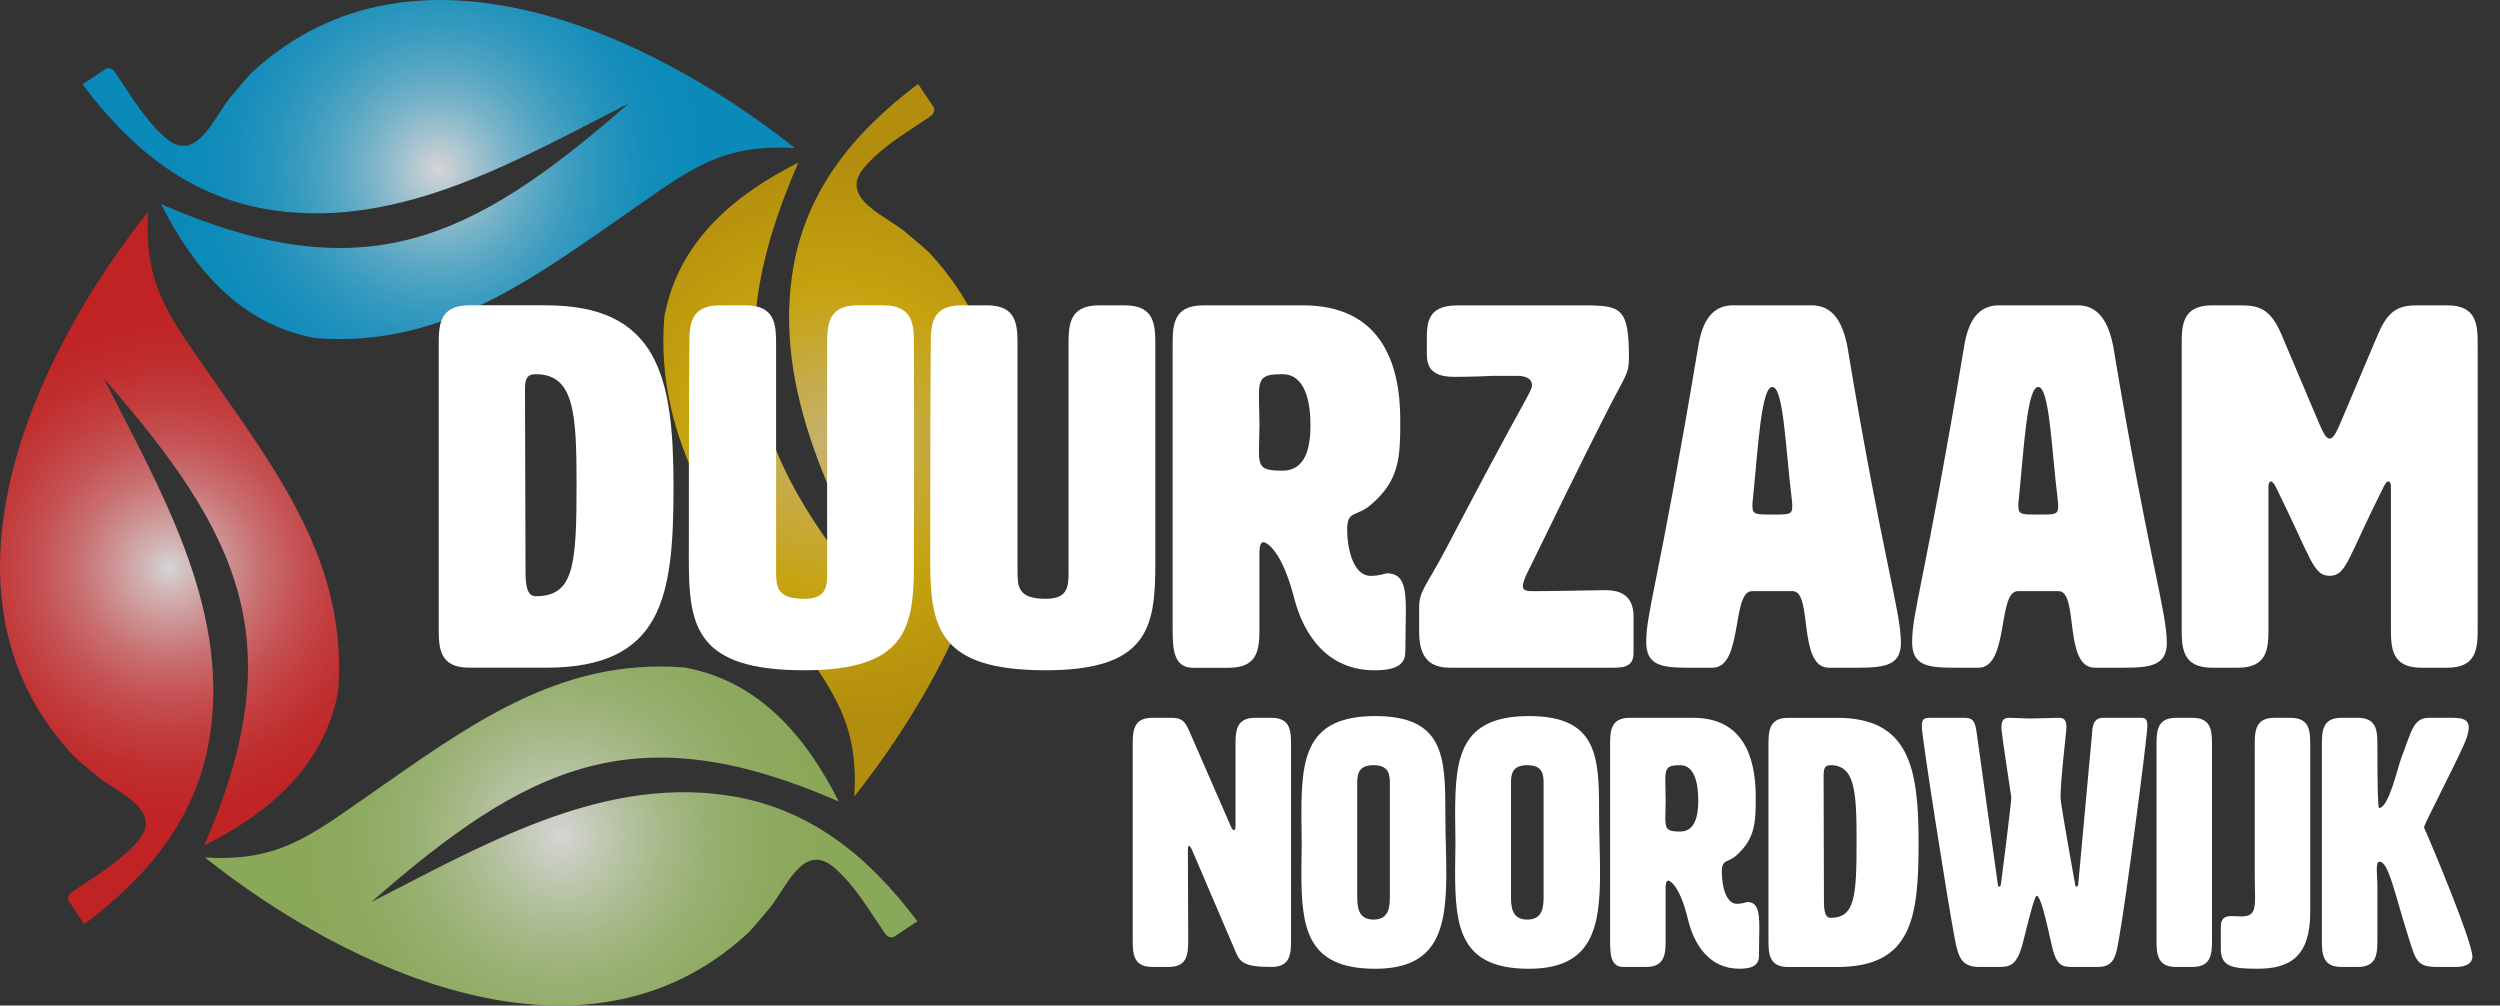
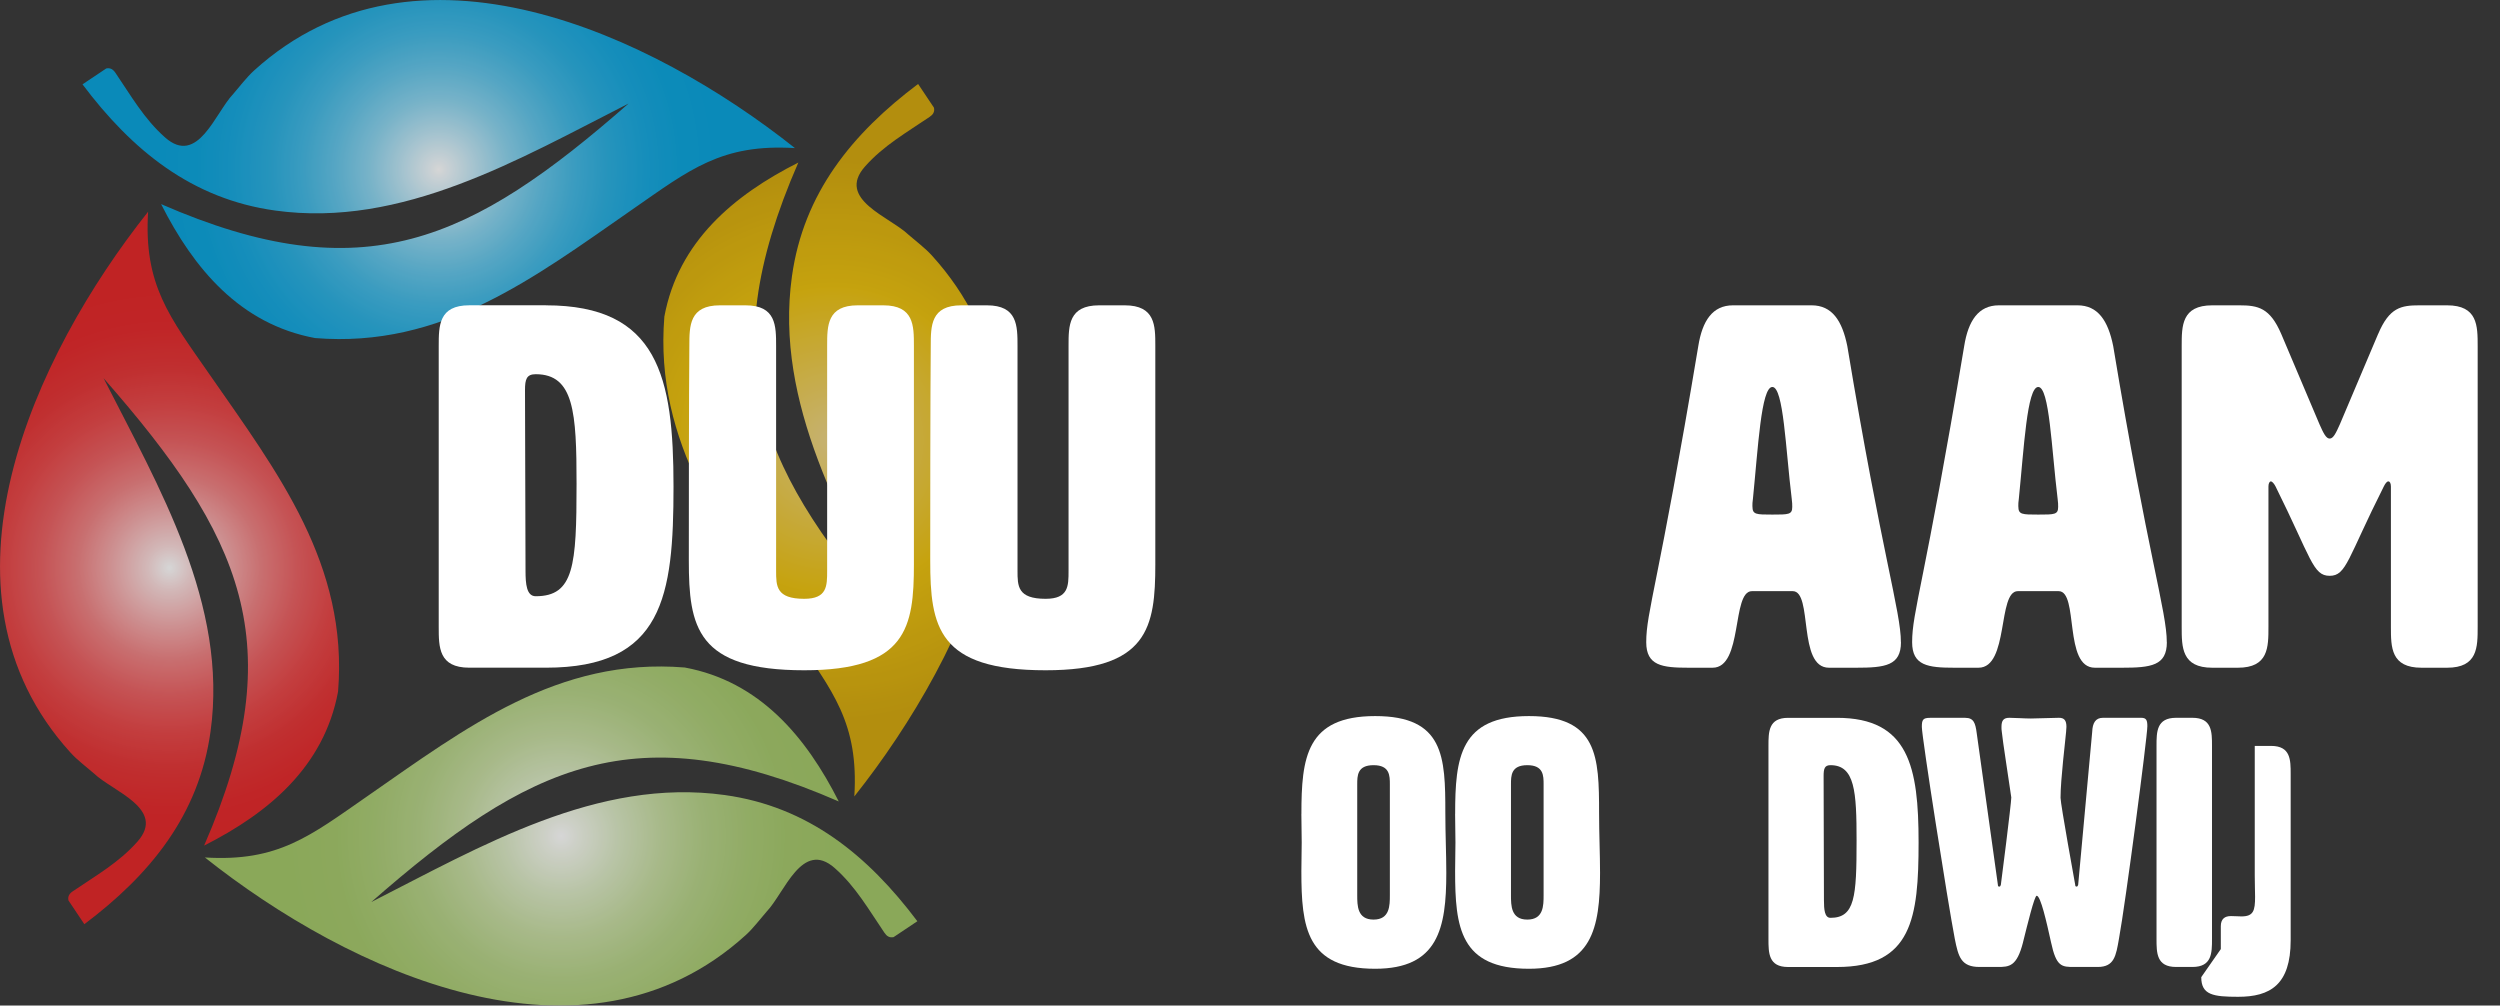
<svg xmlns="http://www.w3.org/2000/svg" id="Laag_1" data-name="Laag 1" viewBox="0 0 669.62 269.33">
  <rect x="0" y="0" width="669.62" height="269.33" fill="#333333" stroke="none" />
  <defs>
    <style>
      .cls-1 {
        fill: url(#Geelgroen_radiaal);
      }

      .cls-2 {
        fill: url(#Rood_radiaal);
      }

      .cls-3 {
        fill: #fff;
      }

      .cls-4 {
        fill: url(#Herfstgeel_radiaal);
        opacity: .9;
      }

      .cls-5 {
        fill: url(#Cyaan_radiaal);
      }

      .cls-6 {
        opacity: .8;
      }
    </style>
    <radialGradient id="Cyaan_radiaal" data-name="Cyaan radiaal" cx="117.51" cy="45.4" fx="117.51" fy="45.4" r="74.72" gradientUnits="userSpaceOnUse">
      <stop offset="0" stop-color="#fff" />
      <stop offset=".02" stop-color="#f4fafd" />
      <stop offset=".14" stop-color="#bbe5f5" />
      <stop offset=".25" stop-color="#89d3ee" />
      <stop offset=".37" stop-color="#5fc3e8" />
      <stop offset=".49" stop-color="#3cb6e3" />
      <stop offset=".61" stop-color="#22acdf" />
      <stop offset=".74" stop-color="#0fa5dd" />
      <stop offset=".87" stop-color="#03a1db" />
      <stop offset="1" stop-color="#00a0db" />
    </radialGradient>
    <radialGradient id="Herfstgeel_radiaal" data-name="Herfstgeel radiaal" cx="223.1" cy="117.9" fx="223.1" fy="117.9" r="74.72" gradientUnits="userSpaceOnUse">
      <stop offset="0" stop-color="#fef7e5" />
      <stop offset="0" stop-color="#feefc3" />
      <stop offset="0" stop-color="#ffe48c" />
      <stop offset=".55" stop-color="#ffce00" />
      <stop offset=".62" stop-color="#fac900" />
      <stop offset="1" stop-color="#e5b200" />
    </radialGradient>
    <radialGradient id="Geelgroen_radiaal" data-name="Geelgroen radiaal" cx="150.29" cy="223.93" fx="150.29" fy="223.93" r="74.72" gradientUnits="userSpaceOnUse">
      <stop offset="0" stop-color="#fff" />
      <stop offset=".06" stop-color="#f3f7eb" />
      <stop offset=".21" stop-color="#d9e8c2" />
      <stop offset=".36" stop-color="#c5db9f" />
      <stop offset=".51" stop-color="#b4d185" />
      <stop offset=".67" stop-color="#a9ca72" />
      <stop offset=".82" stop-color="#a2c666" />
      <stop offset=".99" stop-color="#a0c563" />
    </radialGradient>
    <radialGradient id="Rood_radiaal" data-name="Rood radiaal" cx="45.4" cy="152.12" fx="45.4" fy="152.12" r="74.72" gradientUnits="userSpaceOnUse">
      <stop offset="0" stop-color="#fff" />
      <stop offset=".08" stop-color="#fad9d9" />
      <stop offset=".21" stop-color="#f4a8a9" />
      <stop offset=".33" stop-color="#ee7e7f" />
      <stop offset=".46" stop-color="#ea5b5d" />
      <stop offset=".59" stop-color="#e74142" />
      <stop offset=".72" stop-color="#e42e2f" />
      <stop offset=".86" stop-color="#e32224" />
      <stop offset="1" stop-color="#e31f21" />
    </radialGradient>
  </defs>
  <g>
-     <path class="cls-3" d="M330.49,222.34c.26,0,.44-.28.44-.94v-21.62c0-3.76,0-7.52,5.25-7.52h4.37c5.25,0,5.25,3.76,5.25,7.52v51.7c0,3.76,0,7.52-5.25,7.52-7.87,0-8.48-1.5-9.7-4.32l-11.63-27.17c-.26-.56-.52-.94-.7-.94-.26,0-.35.38-.35.94l.09,23.97c0,3.76,0,7.52-5.25,7.52h-4.37c-5.24,0-5.24-3.76-5.24-7.52v-51.7c0-3.76,0-7.52,5.24-7.52h4.63c2.88,0,3.85.38,5.16,3.29l11.28,25.85c.26.66.52.94.79.94Z" />
    <path class="cls-3" d="M348.58,218.02c0-15.13,1.31-26.22,19.76-26.22s18.79,10.9,18.79,25.85c0,5.64.26,11.19.26,16.17,0,14.85-2.19,25.66-19.06,25.66-18.44,0-19.76-11.09-19.76-26.13,0-2.54.09-5.08.09-7.71s-.09-5.17-.09-7.61ZM363.53,210.12v29.61c0,2.82,0,6.58,4.37,6.58s4.37-3.76,4.37-6.58v-29.61c0-2.35,0-5.17-4.37-5.17s-4.37,2.82-4.37,5.17Z" />
    <path class="cls-3" d="M389.76,218.02c0-15.13,1.31-26.22,19.76-26.22s18.79,10.9,18.79,25.85c0,5.64.26,11.19.26,16.17,0,14.85-2.18,25.66-19.06,25.66-18.45,0-19.76-11.09-19.76-26.13,0-2.54.09-5.08.09-7.71s-.09-5.17-.09-7.61ZM404.71,210.12v29.61c0,2.82,0,6.58,4.37,6.58s4.37-3.76,4.37-6.58v-29.61c0-2.35,0-5.17-4.37-5.17s-4.37,2.82-4.37,5.17Z" />
-     <path class="cls-3" d="M453.57,192.27c13.02,0,16.7,10.06,16.7,21.15,0,6.77-.09,11.09-5.07,15.6-2.45,2.26-4.02.94-4.02,4.51,0,3.85,1.14,8.55,4.02,8.55,1.57,0,2.54-.47,2.8-.47,2.8,0,3.23,2.54,3.23,6.86,0,2.07-.09,4.61-.09,7.43,0,1.88-.7,3.57-5.25,3.57-8.04,0-12.15-6.39-13.81-13.35-2.1-8.74-4.72-10.25-5.25-10.25-.7,0-.7,1.5-.7,2.26v13.35c0,3.76,0,7.52-5.25,7.52h-6.12c-3.5,0-3.5-3.76-3.5-7.52v-51.7c0-3.76,0-7.52,5.25-7.52h17.05ZM446.05,209c0,1.22.09,3.38.09,5.36s-.09,3.57-.09,4.7c0,3.1.52,3.67,4.02,3.67,3.93,0,4.81-4.14,4.81-8.37s-.87-9.4-4.81-9.4c-3.5,0-4.02.66-4.02,4.04Z" />
    <path class="cls-3" d="M492.04,192.27c19.23,0,21.85,13.16,21.85,33.37s-1.75,33.37-21.85,33.37h-13.11c-5.25,0-5.25-3.76-5.25-7.52v-51.7c0-3.76,0-7.52,5.25-7.52h13.11ZM488.45,207.87c0,10.62.09,22.18.09,33.27,0,2.44.17,4.7,1.75,4.7,6.56,0,6.99-5.64,6.99-20.68,0-13.16-.44-20.21-6.99-20.21-1.57,0-1.84.94-1.84,2.91Z" />
    <path class="cls-3" d="M541.86,252.42c-1.66,6.49-3.67,6.58-6.82,6.58h-4.81c-4.98,0-5.68-2.73-6.64-7.52-1.83-9.49-8.83-54.05-8.83-56.77,0-1.88.26-2.44,2.19-2.44h9.44c2.27,0,2.71,1.41,3.06,4.04l5.68,40.7c0,.28.09.47.35.47s.35-.19.44-.47c.09-.47,2.8-21.9,2.8-23.41-.7-4.98-2.36-15.42-2.54-17.58-.09-.47-.09-.94-.09-1.32,0-1.69.52-2.44,2.1-2.44,1.49,0,4.02.19,5.77.19.79,0,6.73-.19,7.52-.19,1.4,0,2.01.66,2.01,2.44,0,.38-.09.85-.09,1.32-.17,2.16-1.49,12.69-1.49,17.67,0,1.69,3.93,23.31,3.93,23.31,0,.28.09.47.35.47s.35-.19.44-.47l3.76-40.98c.09-2.35.87-3.76,2.88-3.76h10.23c1.4,0,1.66.66,1.66,2.26,0,2.91-5.86,47.47-7.61,56.96-.79,4.51-1.22,7.52-5.68,7.52h-6.29c-3.32,0-4.81,0-6.21-6.58-1.22-5.55-2.8-12.5-3.85-12.5-.61,0-2.54,7.99-3.67,12.5Z" />
    <path class="cls-3" d="M592.48,251.48c0,3.76,0,7.52-5.25,7.52h-4.37c-5.24,0-5.24-3.76-5.24-7.52v-51.7c0-3.76,0-7.52,5.24-7.52h4.37c5.25,0,5.25,3.76,5.25,7.52v51.7Z" />
-     <path class="cls-3" d="M594.84,254.21v-6.11c0-1.97,1.05-2.73,2.71-2.73,1.05,0,2.01.09,2.8.09,3.23,0,3.67-1.5,3.67-5.26,0-1.41-.09-3.29-.09-5.73v-34.68c0-3.76,0-7.52,5.24-7.52h4.37c5.25,0,5.25,3.76,5.25,7.52v44.55c0,11.94-5.51,15.13-14.07,15.13-6.64,0-9.88-.47-9.88-5.26Z" />
-     <path class="cls-3" d="M662.24,256.18c0,1.69-1.4,2.82-4.55,2.82h-4.55c-5.59,0-5.94-1.32-7.87-7.43-3.93-12.31-5.42-20.77-7.96-20.77-.52,0-.7.85-.7,2.07s.17,2.91.17,4.51v14.1c0,3.76,0,7.52-5.25,7.52h-4.37c-5.25,0-5.25-3.76-5.25-7.52v-51.7c0-3.76,0-7.52,5.25-7.52h4.37c5.25,0,5.25,3.76,5.25,7.52q0,16.64.44,16.64c2.62,0,5.07-11.09,5.94-13.35,2.88-7.42,3.15-10.81,7.61-10.81h5.07c2.97,0,5.42,0,5.42,2.63,0,1.13-.44,2.73-1.49,4.98-2.8,6.2-10.49,21.05-10.49,21.62,0,.38.35.94.96,2.35.87,2.07,11.71,27.54,11.98,32.33Z" />
+     <path class="cls-3" d="M594.84,254.21v-6.11c0-1.97,1.05-2.73,2.71-2.73,1.05,0,2.01.09,2.8.09,3.23,0,3.67-1.5,3.67-5.26,0-1.41-.09-3.29-.09-5.73v-34.68h4.37c5.25,0,5.25,3.76,5.25,7.52v44.55c0,11.94-5.51,15.13-14.07,15.13-6.64,0-9.88-.47-9.88-5.26Z" />
  </g>
  <g class="cls-6">
    <path class="cls-5" d="M28.44,18.34c1.12-.24,1.84.23,2.48,1.17,4.16,6.11,7.68,12.35,13.31,17.32,8.76,7.73,13.44-6.66,18.24-11.66,1.78-2.04,3.57-4.46,5.57-6.27,43.32-39.34,106.49-9.73,144.89,20.77-19.61-1.22-28.17,5.75-43.43,16.35-26.54,18.44-51.12,37.29-85.1,34.53-20.1-3.73-32.52-18.61-41.25-35.88,54.21,23.66,83.01,10.04,125.21-26.94-29.26,14.87-60.62,33.39-94.67,28.66-22.38-3.1-38.36-16.2-51.59-33.8l6.34-4.24Z" />
    <path class="cls-4" d="M250.16,28.83c.24,1.12-.23,1.84-1.17,2.48-6.11,4.16-12.35,7.68-17.32,13.31-7.73,8.76,6.66,13.44,11.66,18.24,2.04,1.78,4.46,3.57,6.27,5.57,39.34,43.32,9.73,106.49-20.77,144.89,1.22-19.61-5.75-28.17-16.35-43.43-18.44-26.54-37.29-51.12-34.53-85.1,3.73-20.1,18.61-32.52,35.88-41.25-23.66,54.21-10.04,83.01,26.94,125.21-14.87-29.26-33.39-60.62-28.66-94.67,3.1-22.38,16.2-38.36,33.8-51.59l4.24,6.34Z" />
    <path class="cls-1" d="M239.37,251c-1.12.24-1.84-.23-2.48-1.17-4.16-6.11-7.68-12.35-13.31-17.32-8.76-7.73-13.44,6.66-18.24,11.66-1.78,2.04-3.57,4.46-5.57,6.27-43.32,39.34-106.49,9.73-144.89-20.77,19.61,1.22,28.17-5.75,43.43-16.35,26.54-18.44,51.12-37.29,85.1-34.53,20.1,3.73,32.52,18.61,41.25,35.88-54.21-23.66-83.01-10.04-125.21,26.94,29.26-14.87,60.62-33.39,94.67-28.66,22.38,3.1,38.36,16.2,51.59,33.8l-6.34,4.24Z" />
    <path class="cls-2" d="M18.34,241.2c-.24-1.12.23-1.84,1.17-2.48,6.11-4.16,12.35-7.68,17.32-13.31,7.73-8.76-6.66-13.44-11.66-18.24-2.04-1.78-4.46-3.57-6.27-5.57-39.34-43.32-9.73-106.49,20.77-144.89-1.22,19.61,5.75,28.17,16.35,43.43,18.44,26.54,37.29,51.12,34.53,85.1-3.73,20.1-18.61,32.52-35.88,41.25,23.66-54.21,10.04-83.01-26.94-125.21,14.87,29.26,33.39,60.62,28.66,94.67-3.1,22.38-16.2,38.36-33.8,51.59l-4.24-6.34Z" />
  </g>
  <g>
    <path class="cls-3" d="M146.22,81.78c30.08,0,34.18,19.14,34.18,48.53s-2.73,48.53-34.18,48.53h-20.51c-8.2,0-8.2-5.47-8.2-10.94v-75.19c0-5.47,0-10.94,8.2-10.94h20.51ZM140.62,104.47c0,15.45.14,32.26.14,48.4,0,3.55.27,6.83,2.73,6.83,10.25,0,10.94-8.2,10.94-30.08,0-19.14-.68-29.39-10.94-29.39-2.46,0-2.87,1.37-2.87,4.24Z" />
    <path class="cls-3" d="M244.79,151.09c0,16.95-1.91,28.44-29.39,28.44-28.85,0-30.9-11.62-30.9-29.39,0-43.2.14-57.42.14-57.42,0-5.47,0-10.94,8.2-10.94h6.84c8.2,0,8.2,5.47,8.2,10.94v60.15c0,4.1,0,7.52,7.52,7.52,6.15,0,6.15-3.42,6.15-7.52v-60.29c0-5.33,0-10.8,8.2-10.8h6.84c8.2,0,8.2,5.47,8.2,10.8v58.51Z" />
    <path class="cls-3" d="M309.45,151.09c0,16.95-1.91,28.44-29.39,28.44-28.85,0-30.9-11.62-30.9-29.39,0-43.2.14-57.42.14-57.42,0-5.47,0-10.94,8.2-10.94h6.84c8.2,0,8.2,5.47,8.2,10.94v60.15c0,4.1,0,7.52,7.52,7.52,6.15,0,6.15-3.42,6.15-7.52v-60.29c0-5.33,0-10.8,8.2-10.8h6.84c8.2,0,8.2,5.47,8.2,10.8v58.51Z" />
-     <path class="cls-3" d="M348.95,81.78c20.37,0,26.11,14.63,26.11,30.76,0,9.84-.14,16.13-7.93,22.7-3.83,3.28-6.29,1.37-6.29,6.56,0,5.6,1.78,12.44,6.29,12.44,2.46,0,3.96-.68,4.37-.68,4.37,0,5.06,3.69,5.06,9.98,0,3.01-.14,6.7-.14,10.8,0,2.74-1.09,5.2-8.2,5.2-12.58,0-19-9.3-21.6-19.41-3.28-12.72-7.38-14.9-8.2-14.9-1.09,0-1.09,2.19-1.09,3.28v19.41c0,5.47,0,10.94-8.2,10.94h-9.57c-5.47,0-5.47-5.47-5.47-10.94v-75.19c0-5.47,0-10.94,8.2-10.94h26.66ZM337.2,106.11c0,1.78.14,4.92.14,7.79s-.14,5.2-.14,6.84c0,4.51.82,5.33,6.29,5.33,6.15,0,7.52-6.02,7.52-12.17s-1.37-13.67-7.52-13.67c-5.47,0-6.29.96-6.29,5.88Z" />
-     <path class="cls-3" d="M407.87,156.97c0,1.37,1.5,1.37,2.74,1.37,7.24,0,16.54-.27,19.41-.27,5.74,0,7.52,3.01,7.52,7.11v9.71c0,3.97-3.01,3.97-6.29,3.97h-42.52c-3.96,0-8.61-.96-8.61-9.43v-6.7c0-4.51,1.91-5.74,7.11-15.58,18.18-34.73,19.41-36.09,22.56-42.24.27-.55.55-1.23.55-1.78,0-1.23-.96-2.46-3.96-2.46h-6.56s-4.78.27-10.39.27c-6.7,0-7.25-3.42-7.25-6.29v-3.28c0-4.79,0-9.57,8.2-9.57h33.9c9.98,0,12.03.68,12.03,14.08,0,4.38-.96,4.65-6.02,14.63-7.24,14.22-14.49,29.25-21.74,44.02,0,0-.68,1.78-.68,2.46Z" />
    <path class="cls-3" d="M509.17,172.01c0,6.29-4.24,6.84-12.03,6.84h-7.25c-8.48,0-4.24-20.51-9.71-20.51h-10.94c-5.47,0-2.32,20.51-10.53,20.51h-6.42c-7.11,0-11.35-.55-11.35-6.84,0-8.2,3.28-15.45,13.94-79.29,1.09-6.83,3.83-10.94,9.3-10.94h21.05c5.47,0,8.2,4.1,9.57,10.94,9.3,56.05,14.35,71.09,14.35,79.29ZM469.39,135.64c0,2.19.96,2.19,5.33,2.19s5.33,0,5.33-2.05c0-.55,0-1.23-.14-2.19-1.64-13.4-2.19-29.94-5.19-29.94s-3.83,16.41-5.2,29.94c-.14.82-.14,1.5-.14,2.05Z" />
    <path class="cls-3" d="M580.39,172.01c0,6.29-4.24,6.84-12.03,6.84h-7.25c-8.48,0-4.24-20.51-9.71-20.51h-10.94c-5.47,0-2.32,20.51-10.53,20.51h-6.42c-7.11,0-11.35-.55-11.35-6.84,0-8.2,3.28-15.45,13.94-79.29,1.09-6.83,3.83-10.94,9.3-10.94h21.05c5.47,0,8.2,4.1,9.57,10.94,9.3,56.05,14.35,71.09,14.35,79.29ZM540.61,135.64c0,2.19.96,2.19,5.33,2.19s5.33,0,5.33-2.05c0-.55,0-1.23-.14-2.19-1.64-13.4-2.19-29.94-5.19-29.94s-3.83,16.41-5.2,29.94c-.14.82-.14,1.5-.14,2.05Z" />
    <path class="cls-3" d="M636.99,89.44c3.01-7.11,6.15-7.66,11.07-7.66h7.38c8.2,0,8.2,5.47,8.2,10.94v75.19c0,5.47,0,10.94-8.2,10.94h-6.84c-8.2,0-8.2-5.47-8.2-10.94v-37.6c0-.82-.27-1.37-.68-1.37s-.82.55-1.23,1.37c-9.71,19.28-9.98,23.92-14.49,23.92s-4.92-4.65-14.49-23.92c-.41-.82-.96-1.37-1.23-1.37-.41,0-.68.55-.68,1.37v37.6c0,5.47,0,10.94-8.2,10.94h-6.84c-8.2,0-8.2-5.47-8.2-10.94v-75.19c0-5.47,0-10.94,8.2-10.94h7.25c5.06,0,8.2.68,11.21,7.66l10.25,24.2c1.09,2.46,1.78,3.83,2.73,3.83s1.64-1.37,2.73-3.83l10.25-24.2Z" />
  </g>
</svg>